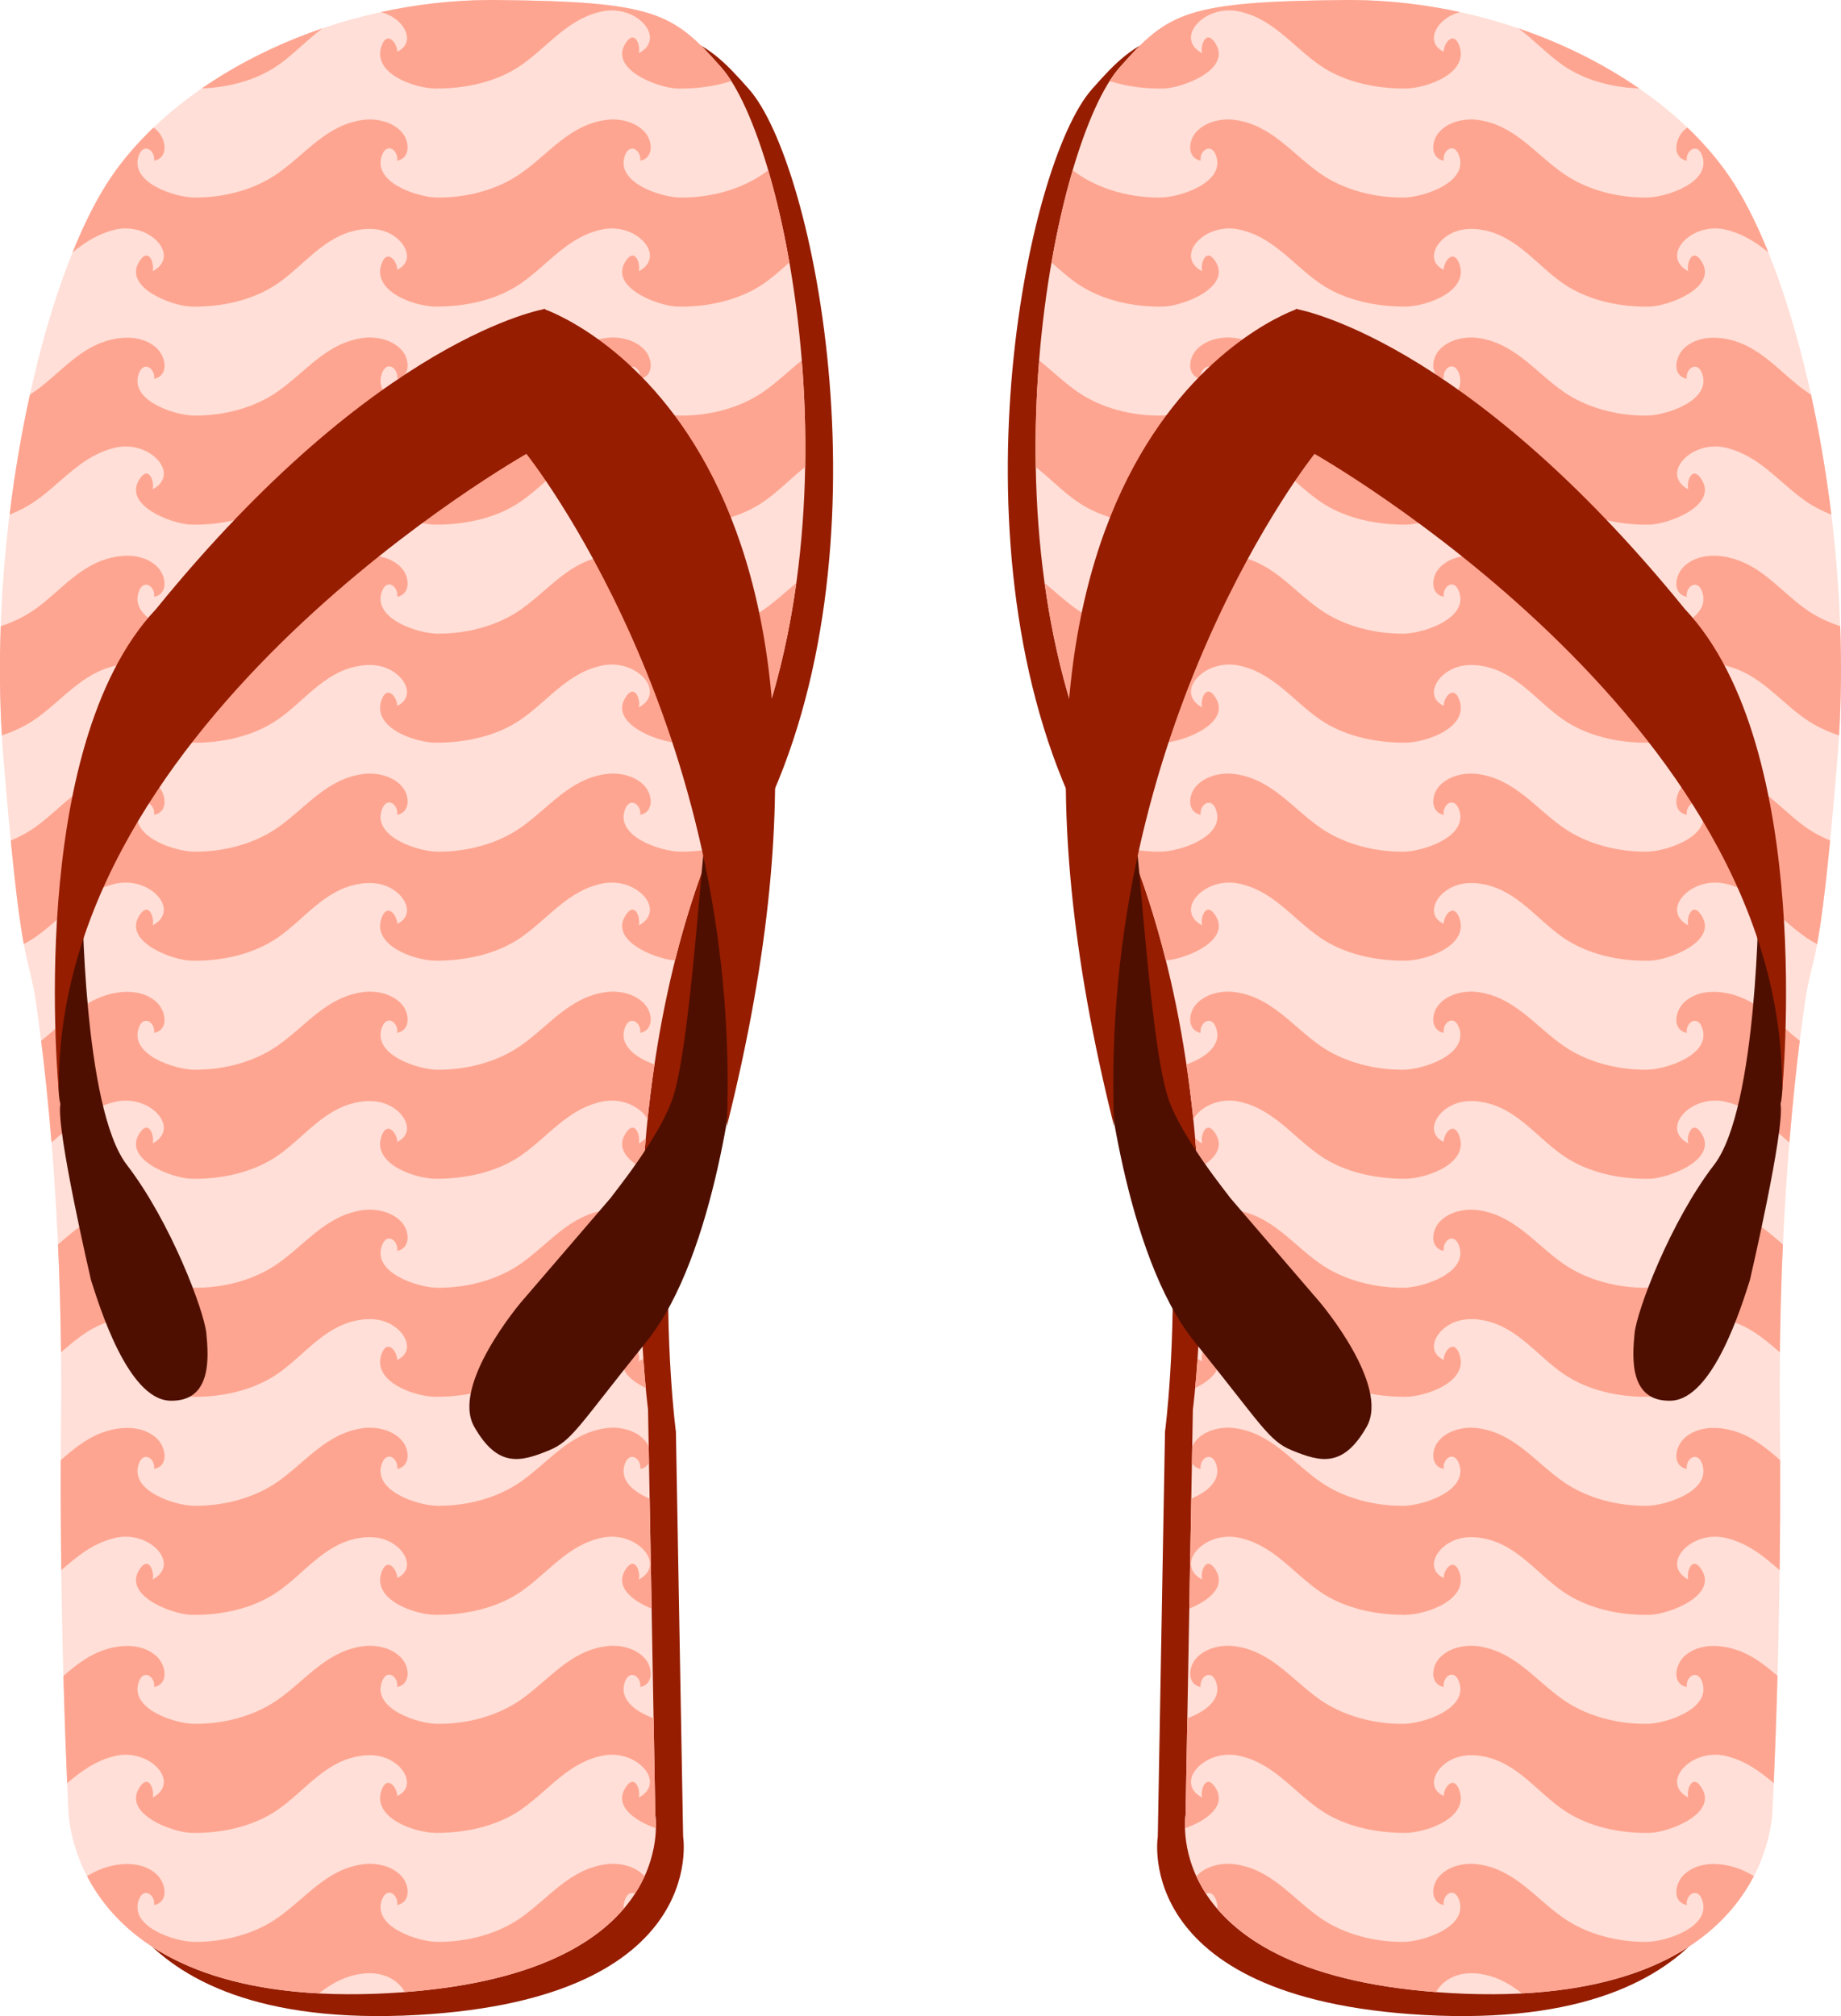
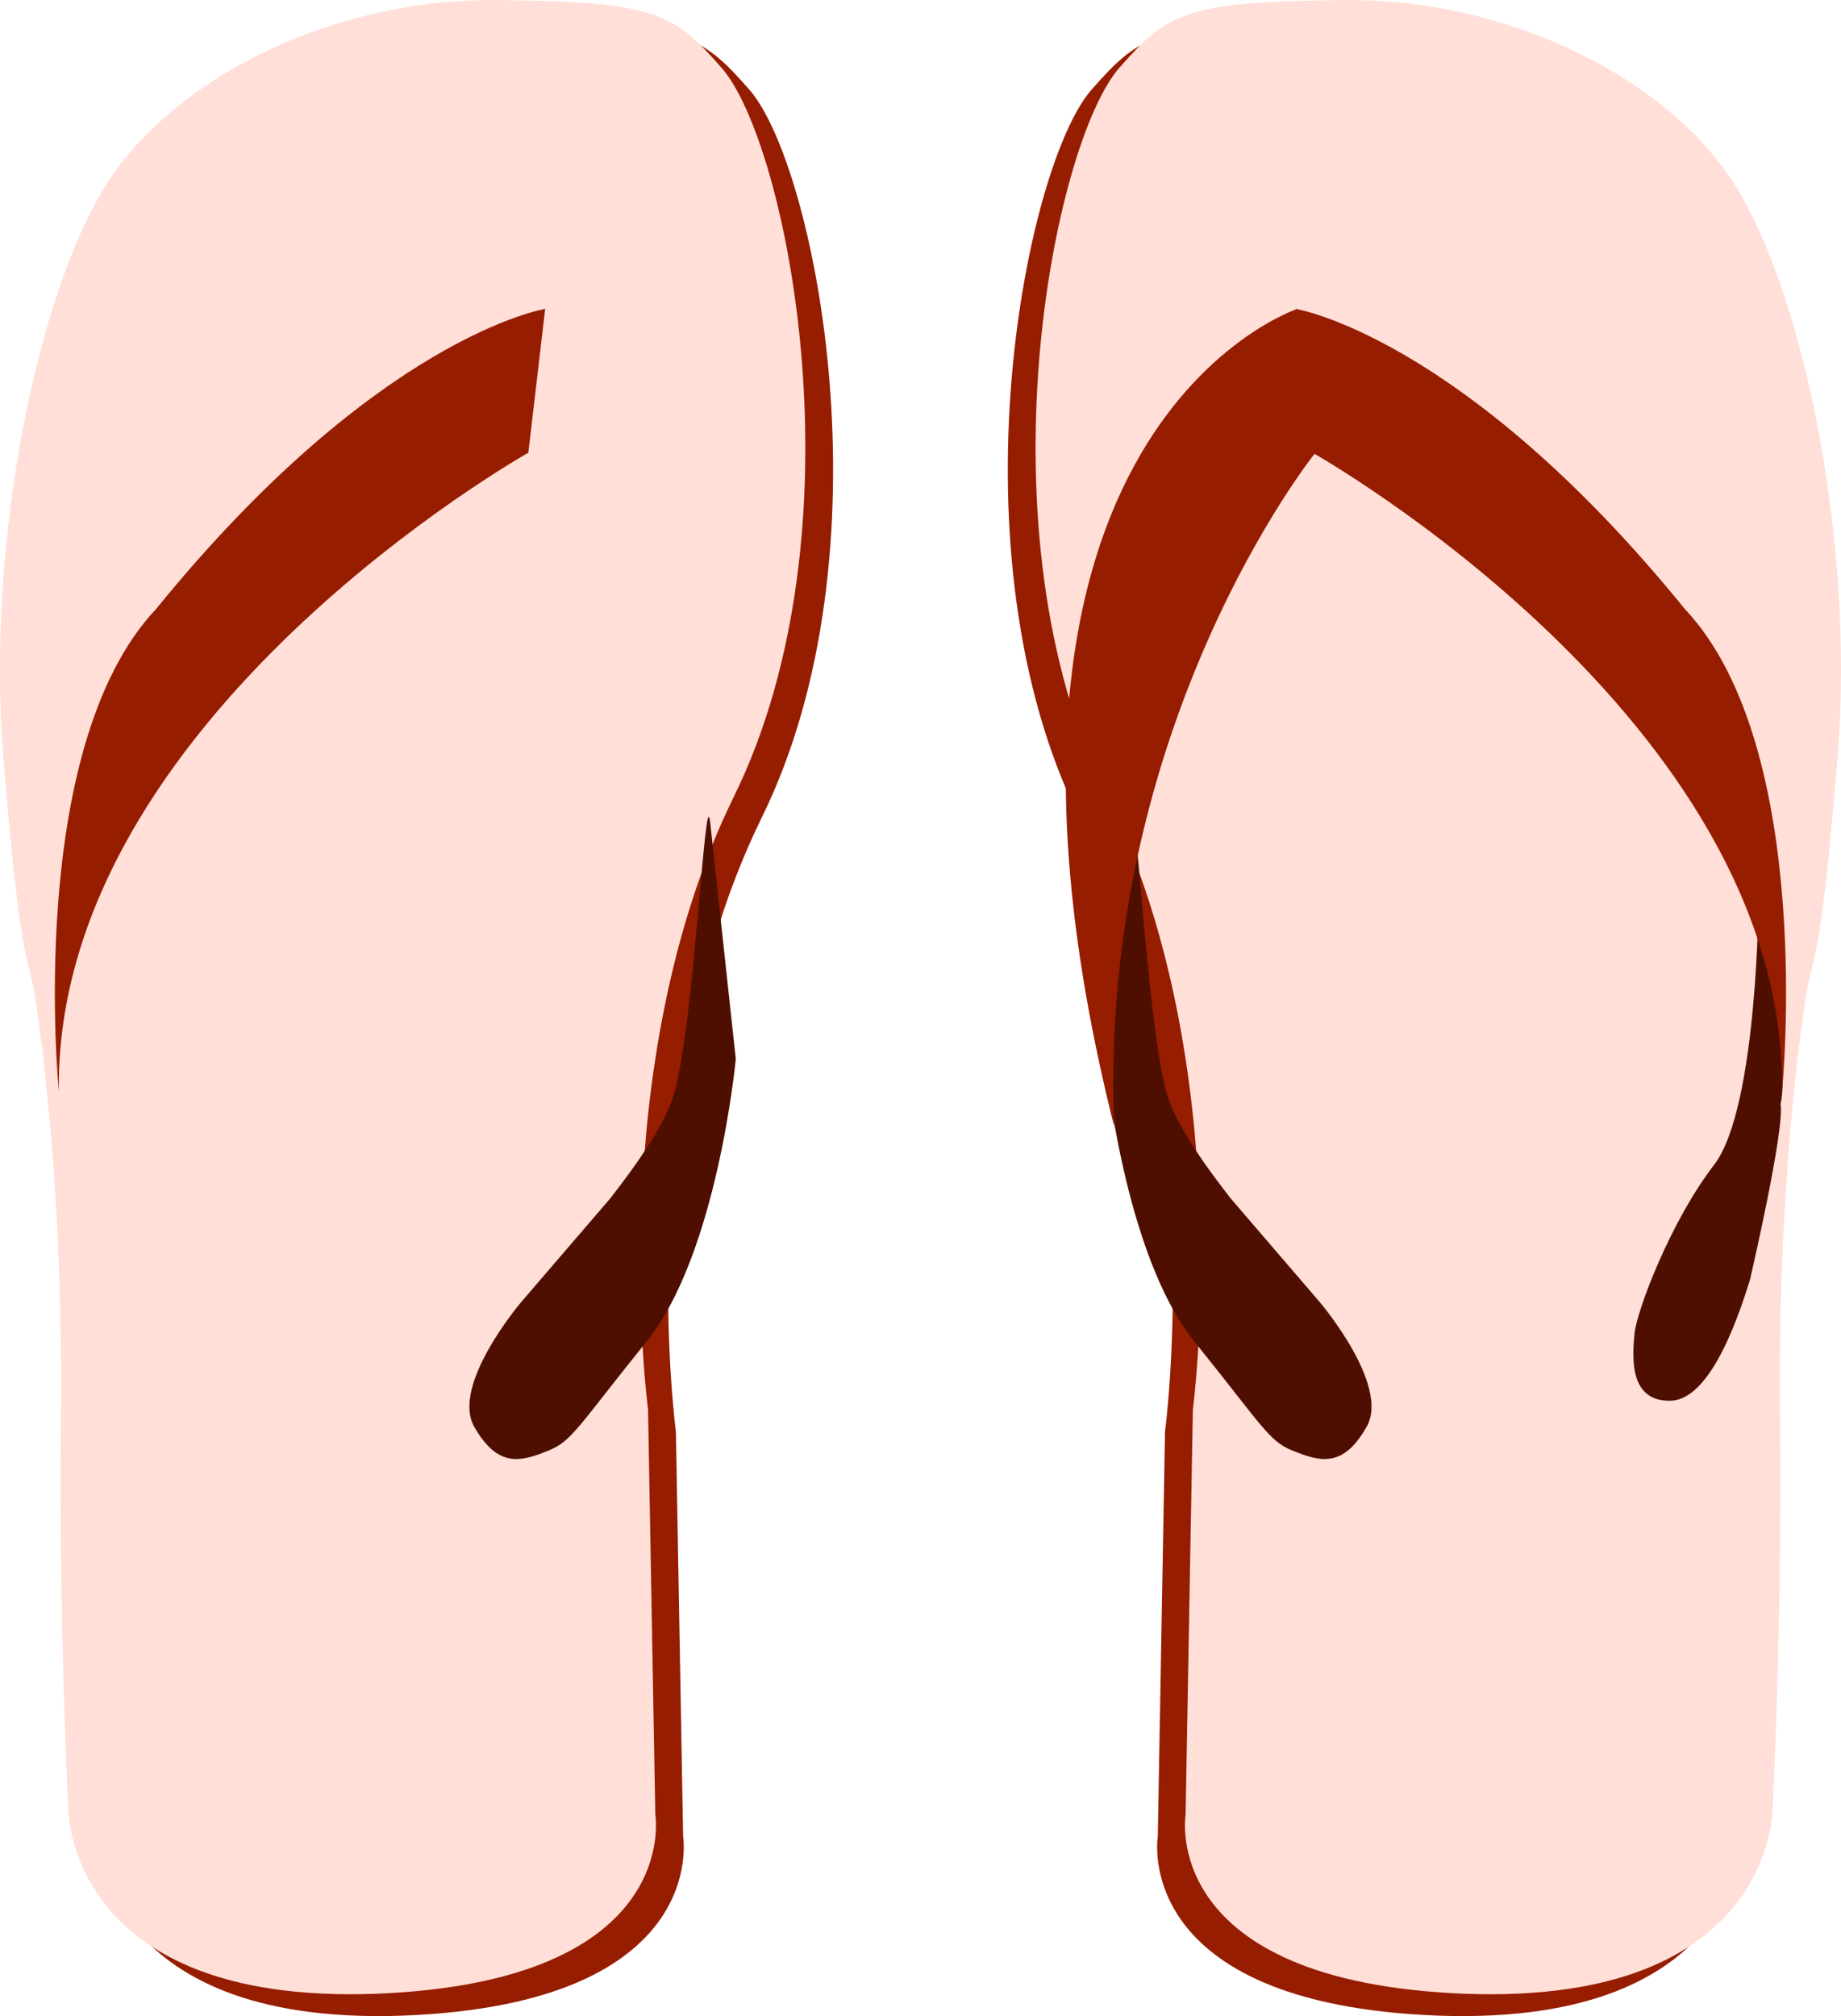
<svg xmlns="http://www.w3.org/2000/svg" viewBox="0 0 913.344 1000" height="282.22mm" width="257.77mm" version="1.1">
  <g transform="translate(-1115.3 -16.471)">
    <path d="m1450.6 726.46s-22.835-170.63 42.346-303.93c65.586-132.59 26.823-324.94-6.141-361.89-23.916-27.169-32.961-32.603-111.57-33.326-78.597-0.735-154.66 36.22-190.17 86.567-35.507 50.727-63.022 178.58-54.329 288.71 9.067 110.85 12.323 94.92 16.311 122.8 3.979 27.537 13.398 101.79 12.313 205.4-1.087 103.23 3.617 193.45 3.617 193.45s-0.723 97.431 152.15 92.004c152.83-5.795 139.08-88.761 139.08-88.761l-3.583-200.99z" fill-rule="evenodd" clip-rule="evenodd" fill="#961d00" />
    <path d="m1436.8 715.59s-22.813-170.61 42.38-303.56c65.567-132.94 26.811-325.31-6.163-362.23-23.907-27.16-32.961-32.6-111.54-33.313-78.631-0.729-155.06 36.22-190.19 86.558-35.5 50.724-63.395 178.6-54.319 289.09 9.042 110.49 12.288 94.55 16.295 122.44 3.982 27.537 13.388 101.78 12.288 205.38-1.097 103.25 3.63 193.45 3.63 193.45s-1.072 97.447 152.14 92.007c152.86-5.789 139.09-88.745 139.09-88.745l-3.614-201.09z" fill-rule="evenodd" clip-rule="evenodd" fill="#ffdfd7" />
-     <path d="m1357.8 16.475c-18.189 0.102-36.225 2.211-53.627 6.012 2.893 0.691 5.647 1.98 8.135 4.047 5.445 4.517 7.528 12.059 0.066 15.582-0.051-4.341-4.757-10.158-7.498-3.609-5.986 14.31 16.327 21.83 26.5 21.881 14.522 0.073 30.249-3.128 42.389-11.525 13.667-9.457 23.502-23.606 40.926-26.865 6.548-1.228 13.924 0.606 18.879 5.115 5.744 5.233 5.81 12.014-1.338 15.734 0.906-3.852-1.82-11.451-6.037-5.736-9.983 13.535 15.874 23.044 25.039 23.264 8.838 0.219 18.172-0.919 26.885-3.695-1.703-2.676-3.408-4.993-5.096-6.883-23.907-27.16-32.961-32.601-111.54-33.314-1.229-0.011-2.456-0.013-3.684-0.006zm-82.5 14.051c-21.959 7.478-42.311 17.648-59.914 29.812 13.184-0.482 26.96-3.982 37.781-11.477 7.796-5.404 14.466-12.687 22.133-18.336zm23.988 45.209c-0.387-0.008-0.771-0.008-1.154 0.002-0.875 0.022-1.738 0.088-2.578 0.197-18.19 2.368-28.422 16.7-42.389 26.508-11.876 8.339-27.29 12.184-41.658 12.016-9.399-0.117-32.624-7.476-27.23-21.18 2.382-6.044 8.068-2.237 7.498 2.908 7.513-1.557 5.768-10.918 1.332-15.105-0.526-0.496-1.08-0.938-1.647-1.355-7.697 7.352-14.482 15.156-20.176 23.314-7.041 10.061-13.775 23.195-19.988 38.588 6.235-5.047 12.903-9.4 21.477-11.326 6.738-1.513 14.472 0.286 19.609 4.963 5.744 5.233 5.81 12.016-1.338 15.736 0.906-3.852-1.82-11.453-6.037-5.738-9.983 13.535 15.874 23.042 25.039 23.262 14.719 0.365 30.826-2.995 43.119-11.51 12.812-8.88 22.561-22.862 38.734-26.268 7.191-1.52 14.53-0.933 20.398 3.941 5.445 4.517 7.528 12.057 0.066 15.58-0.051-4.341-4.757-10.16-7.498-3.611-5.986 14.31 16.327 21.832 26.5 21.883 14.522 0.073 30.249-3.128 42.389-11.525 13.667-9.457 23.502-23.606 40.926-26.865 6.548-1.228 13.924 0.606 18.879 5.115 5.744 5.233 5.81 12.016-1.338 15.736 0.906-3.852-1.82-11.453-6.037-5.738-9.983 13.535 15.874 23.042 25.039 23.262 14.719 0.365 30.826-2.995 43.119-11.51 4.428-3.069 8.49-6.748 12.578-10.389-2.934-16.784-6.528-32.19-10.506-45.703-0.684 0.514-1.37 1.027-2.072 1.52-11.876 8.339-27.288 12.184-41.656 12.016-9.399-0.117-32.626-7.476-27.232-21.18 2.382-6.044 8.068-2.237 7.498 2.908 6.621-1.367 6.206-9.37 2.537-13.82-4.48-5.423-12.622-7.309-19.346-6.432-18.198 2.361-28.408 16.693-42.389 26.508-11.876 8.339-27.29 12.184-41.658 12.016-9.435-0.117-32.58-7.462-27.23-21.18 2.441-6.271 8.083-2.376 7.498 2.908 6.621-1.367 6.206-9.37 2.537-13.82-3.675-4.448-9.814-6.515-15.613-6.631zm0 108.15c-0.387-0.008-0.771-0.006-1.154 0.004-0.875 0.022-1.738 0.088-2.578 0.197-18.19 2.368-28.422 16.7-42.389 26.508-11.876 8.339-27.29 12.184-41.658 12.016-9.399-0.117-32.624-7.476-27.23-21.18 2.382-6.044 8.068-2.237 7.498 2.908 7.513-1.557 5.768-10.92 1.332-15.107-6.029-5.686-14.903-6.087-22.525-4.311-15.592 3.625-25.013 16.203-37.273 25.148-1.025 0.748-2.091 1.453-3.176 2.135-4.158 18.87-7.584 38.899-10.1 59.5 4.513-1.752 8.784-3.936 12.545-6.537 13.601-9.413 23.116-22.874 40.195-26.711 6.738-1.513 14.472 0.284 19.609 4.961 5.744 5.233 5.81 12.014-1.338 15.734 0.906-3.852-1.82-11.451-6.037-5.736-9.983 13.535 15.874 23.042 25.039 23.262 14.719 0.365 30.826-2.995 43.119-11.51 12.812-8.88 22.561-22.86 38.734-26.266 7.191-1.52 14.53-0.935 20.398 3.939 5.445 4.517 7.528 12.057 0.066 15.58-0.051-4.341-4.757-10.158-7.498-3.609-5.986 14.31 16.327 21.83 26.5 21.881 14.522 0.073 30.249-3.128 42.389-11.525 13.667-9.457 23.502-23.606 40.926-26.865 6.548-1.228 13.924 0.606 18.879 5.115 5.744 5.233 5.81 12.014-1.338 15.734 0.906-3.852-1.82-11.451-6.037-5.736-9.983 13.535 15.874 23.042 25.039 23.262 14.719 0.365 30.826-2.995 43.119-11.51 7.206-4.994 13.442-11.603 20.398-17.035 0.324-18.081-0.299-35.84-1.668-52.877-6.239 4.951-12.062 10.657-18.73 15.34-11.876 8.339-27.288 12.184-41.656 12.016-9.399-0.117-32.626-7.476-27.232-21.18 2.382-6.044 8.068-2.237 7.498 2.908 6.621-1.367 6.206-9.368 2.537-13.818-4.48-5.423-12.622-7.311-19.346-6.434-18.198 2.361-28.408 16.693-42.389 26.508-11.876 8.339-27.29 12.184-41.658 12.016-9.435-0.117-32.58-7.462-27.23-21.18 2.441-6.271 8.083-2.376 7.498 2.908 6.621-1.367 6.206-9.368 2.537-13.818-3.675-4.448-9.814-6.519-15.613-6.635zm0 108.15c-0.387-0.008-0.771-0.006-1.154 0.004-0.875 0.022-1.738 0.09-2.578 0.199-18.19 2.368-28.422 16.698-42.389 26.506-11.876 8.339-27.29 12.184-41.658 12.016-9.399-0.117-32.624-7.476-27.23-21.18 2.382-6.044 8.068-2.237 7.498 2.908 7.513-1.557 5.768-10.918 1.332-15.105-6.029-5.686-14.903-6.088-22.525-4.312-15.592 3.625-25.013 16.203-37.273 25.148-5.233 3.819-11.302 6.761-17.672 8.844-0.65 18.16-0.51 36.34 0.559 54.156 5.923-1.923 11.57-4.574 16.383-7.902 13.601-9.413 23.116-22.876 40.195-26.713 6.738-1.513 14.472 0.286 19.609 4.963 5.744 5.233 5.81 12.014-1.338 15.734 0.906-3.852-1.82-11.451-6.037-5.736-9.983 13.535 15.874 23.042 25.039 23.262 14.719 0.365 30.826-2.995 43.119-11.51 12.812-8.88 22.561-22.86 38.734-26.266 7.191-1.52 14.53-0.937 20.398 3.938 5.445 4.517 7.528 12.059 0.066 15.582-0.051-4.341-4.757-10.158-7.498-3.609-5.986 14.31 16.327 21.83 26.5 21.881 14.522 0.073 30.249-3.128 42.389-11.525 13.667-9.457 23.502-23.606 40.926-26.865 6.548-1.228 13.924 0.606 18.879 5.115 5.744 5.233 5.81 12.014-1.338 15.734 0.906-3.852-1.82-11.451-6.037-5.736-9.983 13.535 15.874 23.042 25.039 23.262 14.719 0.365 30.826-2.995 43.119-11.51 0.261-0.181 0.513-0.376 0.771-0.561 7.139-21.724 12.086-44.357 15.24-67.137-5.244 4.384-10.319 9.127-16.012 13.125-11.876 8.339-27.288 12.184-41.656 12.016-9.399-0.117-32.626-7.476-27.232-21.18 2.382-6.044 8.068-2.237 7.498 2.908 6.621-1.367 6.206-9.37 2.537-13.82-4.48-5.423-12.622-7.307-19.346-6.43-18.198 2.361-28.408 16.691-42.389 26.506-11.876 8.339-27.29 12.184-41.658 12.016-9.435-0.117-32.58-7.462-27.23-21.18 2.441-6.271 8.083-2.376 7.498 2.908 6.621-1.367 6.206-9.37 2.537-13.82-3.675-4.448-9.814-6.515-15.613-6.631v-0.002zm0 108.15c-0.387-0.008-0.771-0.008-1.154 0.002-0.875 0.022-1.738 0.09-2.578 0.199-18.19 2.368-28.422 16.698-42.389 26.506-11.876 8.339-27.29 12.184-41.658 12.016-9.399-0.117-32.624-7.476-27.23-21.18 2.382-6.044 8.068-2.237 7.498 2.908 7.513-1.557 5.768-10.918 1.332-15.105-6.029-5.686-14.903-6.088-22.525-4.312-15.592 3.625-25.013 16.203-37.273 25.148-3.845 2.806-8.143 5.136-12.678 7.004 2.666 27.374 4.728 42.077 6.463 51.406 1.915-1.019 3.757-2.118 5.484-3.312 13.601-9.413 23.116-22.876 40.195-26.713 6.738-1.513 14.472 0.286 19.609 4.963 5.744 5.233 5.81 12.014-1.338 15.734 0.906-3.852-1.82-11.451-6.037-5.736-9.983 13.535 15.874 23.044 25.039 23.264 14.719 0.365 30.826-2.998 43.119-11.512 12.812-8.88 22.561-22.86 38.734-26.266 7.191-1.52 14.53-0.937 20.398 3.938 5.445 4.517 7.528 12.059 0.066 15.582-0.051-4.341-4.757-10.158-7.498-3.609-5.986 14.31 16.327 21.83 26.5 21.881 14.522 0.073 30.249-3.128 42.389-11.525 13.667-9.457 23.502-23.606 40.926-26.865 6.548-1.228 13.924 0.606 18.879 5.115 5.744 5.233 5.81 12.014-1.338 15.734 0.906-3.852-1.82-11.451-6.037-5.736-9.641 13.071 14.1 22.361 23.996 23.182 4.641-18.541 10.44-37.135 17.676-55.299-5.055 0.932-10.175 1.371-15.17 1.312-9.399-0.117-32.626-7.476-27.232-21.18 2.382-6.044 8.068-2.237 7.498 2.908 6.621-1.367 6.206-9.37 2.537-13.82-4.48-5.423-12.622-7.307-19.346-6.43-18.198 2.361-28.408 16.691-42.389 26.506-11.876 8.339-27.29 12.184-41.658 12.016-9.435-0.117-32.58-7.462-27.23-21.18 2.441-6.271 8.083-2.376 7.498 2.908 6.621-1.367 6.206-9.37 2.537-13.82-3.675-4.448-9.814-6.515-15.613-6.631zm0 108.15c-0.387-0.008-0.771-0.008-1.154 0.002-0.875 0.022-1.738 0.088-2.578 0.197-18.19 2.368-28.422 16.702-42.389 26.51-11.876 8.339-27.29 12.182-41.658 12.014-9.399-0.117-32.624-7.476-27.23-21.18 2.382-6.044 8.068-2.237 7.498 2.908 7.513-1.557 5.768-10.918 1.332-15.105-6.029-5.686-14.903-6.088-22.525-4.312-14.564 3.386-23.746 14.582-34.885 23.334 1.622 12.978 3.477 29.959 5.154 50.449 9.738-8.27 18.494-17.233 31.922-20.25 6.738-1.513 14.472 0.286 19.609 4.963 5.744 5.233 5.81 12.014-1.338 15.734 0.906-3.852-1.82-11.451-6.037-5.736-9.983 13.535 15.874 23.044 25.039 23.264 14.719 0.365 30.826-2.997 43.119-11.512 12.812-8.88 22.561-22.862 38.734-26.268 7.191-1.52 14.53-0.935 20.398 3.939 5.445 4.517 7.528 12.059 0.066 15.582-0.051-4.341-4.757-10.158-7.498-3.609-5.986 14.31 16.327 21.83 26.5 21.881 14.522 0.073 30.249-3.128 42.389-11.525 13.667-9.457 23.502-23.606 40.926-26.865 6.548-1.228 13.924 0.606 18.879 5.115 1.309 1.193 2.307 2.469 3.008 3.768 0.922-8.883 2.056-17.966 3.428-27.182-9.178-3.257-18.104-9.521-14.541-18.572 2.382-6.044 8.068-2.237 7.498 2.908 6.621-1.367 6.206-9.37 2.537-13.82-4.48-5.423-12.622-7.309-19.346-6.432-18.198 2.361-28.408 16.695-42.389 26.51-11.876 8.339-27.29 12.182-41.658 12.014-9.435-0.117-32.58-7.462-27.23-21.18 2.441-6.271 8.083-2.376 7.498 2.908 6.621-1.367 6.206-9.37 2.537-13.82-3.675-4.448-9.814-6.515-15.613-6.631zm129.75 67.471c-0.834 0.031-1.795 0.628-2.85 2.057-5.728 7.766 0.348 14.202 8.295 18.322 0.33-4.972 0.727-10.039 1.186-15.178-0.868 0.962-2.001 1.841-3.443 2.592 0.68-2.889-0.684-7.886-3.188-7.793zm-129.75 40.682c-0.387-0.008-0.771-0.008-1.154 0.002-0.875 0.022-1.738 0.088-2.578 0.197-18.19 2.368-28.422 16.7-42.389 26.508-11.876 8.339-27.29 12.184-41.658 12.016-9.399-0.117-32.624-7.476-27.23-21.18 2.382-6.044 8.068-2.237 7.498 2.908 7.513-1.557 5.768-10.918 1.332-15.105-6.029-5.686-14.903-6.088-22.525-4.312-10.802 2.511-18.643 9.325-26.518 16.246 0.754 16.536 1.291 34.394 1.486 53.48 8.011-6.967 15.979-13.668 27.223-16.193 6.738-1.513 14.472 0.286 19.609 4.963 5.744 5.233 5.81 12.017-1.338 15.736 0.906-3.851-1.82-11.453-6.037-5.738-9.983 13.535 15.874 23.042 25.039 23.262 14.719 0.365 30.826-2.995 43.119-11.51 12.812-8.88 22.561-22.862 38.734-26.268 7.191-1.52 14.53-0.933 20.398 3.941 5.445 4.517 7.528 12.058 0.066 15.58-0.051-4.341-4.757-10.16-7.498-3.611-5.986 14.31 16.327 21.832 26.5 21.883 14.522 0.073 30.249-3.128 42.389-11.525 13.667-9.457 23.502-23.606 40.926-26.865 6.548-1.228 13.924 0.606 18.879 5.115 0.045 0.041 0.083 0.084 0.127 0.125-0.367-7.971-0.634-16.942-0.717-26.754-6.008-3.559-10.132-8.71-7.516-15.357 2.21-5.607 7.255-2.732 7.519 1.82 0.049-4.802 0.163-9.786 0.32-14.881-4.646-3.759-11.411-5.032-17.15-4.283-18.198 2.361-28.408 16.693-42.389 26.508-11.876 8.339-27.29 12.184-41.658 12.016-9.435-0.117-32.58-7.462-27.23-21.18 2.441-6.271 8.083-2.376 7.498 2.908 6.621-1.367 6.206-9.37 2.537-13.82-3.675-4.448-9.814-6.515-15.613-6.631zm133.69 19.973c-0.01 0.16 0 0.316-0.019 0.479 0.01-0.001 0.01-0.003 0.016-0.004v-0.475zm-3.938 47.5c-0.834 0.031-1.795 0.626-2.85 2.055-6.01 8.149 0.973 14.833 9.48 18.914-0.375-3.956-0.782-8.7-1.184-14.645-0.653 0.527-1.401 1.022-2.26 1.469 0.68-2.889-0.684-7.886-3.188-7.793zm-129.75 40.678c-0.387-0.008-0.771-0.006-1.154 0.004-0.875 0.022-1.738 0.088-2.578 0.197-18.19 2.368-28.422 16.7-42.389 26.508-11.876 8.339-27.29 12.184-41.658 12.016-9.399-0.117-32.624-7.476-27.23-21.18 2.382-6.044 8.068-2.235 7.498 2.91 7.513-1.557 5.768-10.922 1.332-15.109-6.029-5.686-14.903-6.087-22.525-4.311-10.188 2.369-17.742 8.564-25.174 15.066-0.067 19.006 0.045 37.35 0.27 54.551 7.968-6.927 15.911-13.57 27.096-16.082 6.738-1.513 14.472 0.284 19.609 4.961 5.744 5.233 5.81 12.016-1.338 15.736 0.906-3.852-1.82-11.453-6.037-5.738-9.983 13.535 15.874 23.042 25.039 23.262 14.719 0.365 30.826-2.995 43.119-11.51 12.812-8.88 22.561-22.86 38.734-26.266 7.191-1.52 14.53-0.935 20.398 3.939 5.445 4.517 7.528 12.059 0.066 15.582-0.051-4.341-4.757-10.16-7.498-3.611-5.986 14.31 16.327 21.83 26.5 21.881 14.522 0.073 30.249-3.128 42.389-11.525 13.667-9.457 23.502-23.606 40.926-26.865 6.548-1.228 13.924 0.606 18.879 5.115 5.744 5.233 5.81 12.016-1.338 15.736 0.906-3.852-1.82-11.453-6.037-5.738-6.685 9.063 2.704 16.304 12.387 20.176l-0.98-54.518c-8.242-3.454-15.386-9.389-12.137-17.643 2.382-6.044 8.068-2.235 7.498 2.91 2.127-0.439 3.52-1.568 4.32-3.039l-0.146-8.092c-0.427-0.971-0.977-1.889-1.637-2.689-4.48-5.423-12.622-7.311-19.346-6.434-18.198 2.361-28.408 16.693-42.389 26.508-11.876 8.339-27.29 12.184-41.658 12.016-9.435-0.117-32.58-7.462-27.23-21.18 2.441-6.271 8.083-2.374 7.498 2.91 6.621-1.367 6.206-9.37 2.537-13.82-3.675-4.448-9.814-6.519-15.613-6.635zm0 108.15c-0.387-0.008-0.771-0.006-1.154 0.004-0.875 0.022-1.738 0.088-2.578 0.197-18.19 2.368-28.422 16.7-42.389 26.508-11.876 8.339-27.29 12.184-41.658 12.016-9.399-0.117-32.624-7.476-27.23-21.18 2.382-6.044 8.068-2.237 7.498 2.908 7.513-1.557 5.768-10.918 1.332-15.105-6.029-5.686-14.903-6.088-22.525-4.312-9.58 2.227-16.829 7.836-23.84 13.904 0.651 23.752 1.368 41.945 1.861 53.195 7.033-5.97 14.35-11.36 24.17-13.566 6.738-1.513 14.472 0.285 19.609 4.963 5.744 5.233 5.81 12.014-1.338 15.734 0.906-3.852-1.82-11.452-6.037-5.736-9.983 13.535 15.874 23.043 25.039 23.262 14.719 0.365 30.826-2.995 43.119-11.51 12.812-8.88 22.561-22.862 38.734-26.268 7.191-1.52 14.53-0.935 20.398 3.939 5.445 4.517 7.528 12.059 0.066 15.582-0.051-4.341-4.757-10.158-7.498-3.609-5.986 14.31 16.327 21.83 26.5 21.881 14.522 0.073 30.249-3.128 42.389-11.525 13.667-9.457 23.503-23.606 40.926-26.865 6.548-1.228 13.924 0.606 18.879 5.115 5.744 5.233 5.81 12.014-1.338 15.734 0.906-3.852-1.82-11.452-6.037-5.736-7.178 9.731 4.166 17.358 14.518 20.971 0.108-4.129-0.291-6.646-0.291-6.646l-0.861-47.898c-9.018-3.301-17.601-9.505-14.096-18.41 2.382-6.044 8.068-2.237 7.498 2.908 6.621-1.367 6.206-9.37 2.537-13.82-4.48-5.423-12.622-7.309-19.346-6.432-18.198 2.361-28.408 16.693-42.389 26.508-11.876 8.339-27.29 12.184-41.658 12.016-9.435-0.117-32.58-7.462-27.23-21.18 2.441-6.271 8.083-2.376 7.498 2.908 6.621-1.367 6.206-9.37 2.537-13.82-3.675-4.448-9.814-6.515-15.613-6.631v-0.002zm-1.154 108.15c-0.875 0.022-1.738 0.087-2.578 0.197-18.19 2.368-28.422 16.7-42.389 26.508-11.876 8.339-27.29 12.184-41.658 12.016-9.399-0.117-32.624-7.476-27.23-21.18 2.382-6.044 8.068-2.237 7.498 2.908 7.513-1.557 5.768-10.918 1.332-15.105-6.029-5.686-14.903-6.088-22.525-4.312-4.482 1.042-8.443 2.838-12.119 5.061 12.76 24.638 43.074 54.398 115.08 58.166 5.417-4.233 11.268-7.756 18.354-9.248 7.191-1.52 14.53-0.935 20.398 3.939 1.621 1.344 2.933 2.96 3.795 4.654 61.356-4.657 92.698-22.732 108.6-41.295-0.124-1.492 0.102-3.082 0.766-4.768 1.192-3.023 3.211-3.582 4.859-2.74 1.902-2.927 3.475-5.823 4.758-8.635-4.554-5.059-12.403-6.82-18.928-5.969-18.198 2.361-28.408 16.693-42.389 26.508-11.876 8.339-27.29 12.184-41.658 12.016-9.435-0.117-32.58-7.462-27.23-21.18 2.441-6.271 8.083-2.376 7.498 2.908 6.621-1.367 6.206-9.37 2.537-13.82-3.675-4.449-9.814-6.513-15.613-6.629-0.387-0.01-0.771-0.01-1.154 0z" fill="#fea591" />
    <g clip-rule="evenodd" fill-rule="evenodd">
      <path d="m1467.6 424.33c-2.53-22.823-7.958 104.32-18.47 136.57-6.534 19.928-30.78 49.275-30.78 49.636l-44.524 51.814s-35.142 41.293-23.184 61.934c11.6 20.29 22.835 17.398 36.962 11.6 11.587-4.714 14.843-12.31 48.16-53.628 35.494-43.442 44.57-140.54 44.57-140.54l-12.712-117.37z" fill="#4f0f00" />
-       <path d="m1156.1 460.91s0.371 105.05 22.097 133.31c21.742 28.247 38.398 72.447 39.473 83.682 1.097 11.587 2.907 34.039-18.121 33.326-20.991-0.745-35.12-47.455-39.099-59.778 0 0-17.386-74.621-15.217-87.305-5.047-20.657 10.874-103.25 10.874-103.25z" fill="#4f0f00" />
-       <path d="m1475.9 575.04c86.963-346.65-90.92-405.35-90.92-405.35l-8.671 71.724s107.55 134.04 99.578 333.63z" fill="#961d00" />
      <path d="m1144.5 558s-17.009-170.24 48.194-239.42c110.12-135.51 193.07-148.9 193.07-148.9l-8.35 71.35s-235.45 132.23-232.93 316.96z" fill="#961d00" />
    </g>
    <g transform="matrix(-1 0 0 1 3143.9 0)">
      <path d="m1450.6 726.46s-22.835-170.63 42.346-303.93c65.586-132.59 26.823-324.94-6.141-361.89-23.916-27.169-32.961-32.603-111.57-33.326-78.597-0.735-154.66 36.22-190.17 86.567-35.507 50.727-63.022 178.58-54.329 288.71 9.067 110.85 12.323 94.92 16.311 122.8 3.979 27.537 13.398 101.79 12.313 205.4-1.087 103.23 3.617 193.45 3.617 193.45s-0.723 97.431 152.15 92.004c152.83-5.795 139.08-88.761 139.08-88.761l-3.583-200.99z" fill-rule="evenodd" clip-rule="evenodd" fill="#961d00" />
      <path d="m1436.8 715.59s-22.813-170.61 42.38-303.56c65.567-132.94 26.811-325.31-6.163-362.23-23.907-27.16-32.961-32.6-111.54-33.313-78.631-0.729-155.06 36.22-190.19 86.558-35.5 50.724-63.395 178.6-54.319 289.09 9.042 110.49 12.288 94.55 16.295 122.44 3.982 27.537 13.388 101.78 12.288 205.38-1.097 103.25 3.63 193.45 3.63 193.45s-1.072 97.447 152.14 92.007c152.86-5.789 139.09-88.745 139.09-88.745l-3.614-201.09z" fill-rule="evenodd" clip-rule="evenodd" fill="#ffdfd7" />
-       <path fill="#fea591" d="m1357.8 16.475c-18.189 0.102-36.225 2.211-53.627 6.012 2.893 0.691 5.647 1.98 8.135 4.047 5.445 4.517 7.528 12.059 0.066 15.582-0.051-4.341-4.757-10.158-7.498-3.609-5.986 14.31 16.327 21.83 26.5 21.881 14.522 0.073 30.249-3.128 42.389-11.525 13.667-9.457 23.502-23.606 40.926-26.865 6.548-1.228 13.924 0.606 18.879 5.115 5.744 5.233 5.81 12.014-1.338 15.734 0.906-3.852-1.82-11.451-6.037-5.736-9.983 13.535 15.874 23.044 25.039 23.264 8.838 0.219 18.172-0.919 26.885-3.695-1.703-2.676-3.408-4.993-5.096-6.883-23.907-27.16-32.961-32.601-111.54-33.314-1.229-0.011-2.456-0.013-3.684-0.006zm-82.5 14.051c-21.959 7.478-42.311 17.648-59.914 29.812 13.184-0.482 26.96-3.982 37.781-11.477 7.796-5.404 14.466-12.687 22.133-18.336zm23.988 45.209c-0.387-0.008-0.771-0.008-1.154 0.002-0.875 0.022-1.738 0.088-2.578 0.197-18.19 2.368-28.422 16.7-42.389 26.508-11.876 8.339-27.29 12.184-41.658 12.016-9.399-0.117-32.624-7.476-27.23-21.18 2.382-6.044 8.068-2.237 7.498 2.908 7.513-1.557 5.768-10.918 1.332-15.105-0.526-0.496-1.08-0.938-1.647-1.355-7.697 7.352-14.482 15.156-20.176 23.314-7.041 10.061-13.775 23.195-19.988 38.588 6.235-5.047 12.903-9.4 21.477-11.326 6.738-1.513 14.472 0.286 19.609 4.963 5.744 5.233 5.81 12.016-1.338 15.736 0.906-3.852-1.82-11.453-6.037-5.738-9.983 13.535 15.874 23.042 25.039 23.262 14.719 0.365 30.826-2.995 43.119-11.51 12.812-8.88 22.561-22.862 38.734-26.268 7.191-1.52 14.53-0.933 20.398 3.941 5.445 4.517 7.528 12.057 0.066 15.58-0.051-4.341-4.757-10.16-7.498-3.611-5.986 14.31 16.327 21.832 26.5 21.883 14.522 0.073 30.249-3.128 42.389-11.525 13.667-9.457 23.502-23.606 40.926-26.865 6.548-1.228 13.924 0.606 18.879 5.115 5.744 5.233 5.81 12.016-1.338 15.736 0.906-3.852-1.82-11.453-6.037-5.738-9.983 13.535 15.874 23.042 25.039 23.262 14.719 0.365 30.826-2.995 43.119-11.51 4.428-3.069 8.49-6.748 12.578-10.389-2.934-16.784-6.528-32.19-10.506-45.703-0.684 0.514-1.37 1.027-2.072 1.52-11.876 8.339-27.288 12.184-41.656 12.016-9.399-0.117-32.626-7.476-27.232-21.18 2.382-6.044 8.068-2.237 7.498 2.908 6.621-1.367 6.206-9.37 2.537-13.82-4.48-5.423-12.622-7.309-19.346-6.432-18.198 2.361-28.408 16.693-42.389 26.508-11.876 8.339-27.29 12.184-41.658 12.016-9.435-0.117-32.58-7.462-27.23-21.18 2.441-6.271 8.083-2.376 7.498 2.908 6.621-1.367 6.206-9.37 2.537-13.82-3.675-4.448-9.814-6.515-15.613-6.631zm0 108.15c-0.387-0.008-0.771-0.006-1.154 0.004-0.875 0.022-1.738 0.088-2.578 0.197-18.19 2.368-28.422 16.7-42.389 26.508-11.876 8.339-27.29 12.184-41.658 12.016-9.399-0.117-32.624-7.476-27.23-21.18 2.382-6.044 8.068-2.237 7.498 2.908 7.513-1.557 5.768-10.92 1.332-15.107-6.029-5.686-14.903-6.087-22.525-4.311-15.592 3.625-25.013 16.203-37.273 25.148-1.025 0.748-2.091 1.453-3.176 2.135-4.158 18.87-7.584 38.899-10.1 59.5 4.513-1.752 8.784-3.936 12.545-6.537 13.601-9.413 23.116-22.874 40.195-26.711 6.738-1.513 14.472 0.284 19.609 4.961 5.744 5.233 5.81 12.014-1.338 15.734 0.906-3.852-1.82-11.451-6.037-5.736-9.983 13.535 15.874 23.042 25.039 23.262 14.719 0.365 30.826-2.995 43.119-11.51 12.812-8.88 22.561-22.86 38.734-26.266 7.191-1.52 14.53-0.935 20.398 3.939 5.445 4.517 7.528 12.057 0.066 15.58-0.051-4.341-4.757-10.158-7.498-3.609-5.986 14.31 16.327 21.83 26.5 21.881 14.522 0.073 30.249-3.128 42.389-11.525 13.667-9.457 23.502-23.606 40.926-26.865 6.548-1.228 13.924 0.606 18.879 5.115 5.744 5.233 5.81 12.014-1.338 15.734 0.906-3.852-1.82-11.451-6.037-5.736-9.983 13.535 15.874 23.042 25.039 23.262 14.719 0.365 30.826-2.995 43.119-11.51 7.206-4.994 13.442-11.603 20.398-17.035 0.324-18.081-0.299-35.84-1.668-52.877-6.239 4.951-12.062 10.657-18.73 15.34-11.876 8.339-27.288 12.184-41.656 12.016-9.399-0.117-32.626-7.476-27.232-21.18 2.382-6.044 8.068-2.237 7.498 2.908 6.621-1.367 6.206-9.368 2.537-13.818-4.48-5.423-12.622-7.311-19.346-6.434-18.198 2.361-28.408 16.693-42.389 26.508-11.876 8.339-27.29 12.184-41.658 12.016-9.435-0.117-32.58-7.462-27.23-21.18 2.441-6.271 8.083-2.376 7.498 2.908 6.621-1.367 6.206-9.368 2.537-13.818-3.675-4.448-9.814-6.519-15.613-6.635zm0 108.15c-0.387-0.008-0.771-0.006-1.154 0.004-0.875 0.022-1.738 0.09-2.578 0.199-18.19 2.368-28.422 16.698-42.389 26.506-11.876 8.339-27.29 12.184-41.658 12.016-9.399-0.117-32.624-7.476-27.23-21.18 2.382-6.044 8.068-2.237 7.498 2.908 7.513-1.557 5.768-10.918 1.332-15.105-6.029-5.686-14.903-6.088-22.525-4.312-15.592 3.625-25.013 16.203-37.273 25.148-5.233 3.819-11.302 6.761-17.672 8.844-0.65 18.16-0.51 36.34 0.559 54.156 5.923-1.923 11.57-4.574 16.383-7.902 13.601-9.413 23.116-22.876 40.195-26.713 6.738-1.513 14.472 0.286 19.609 4.963 5.744 5.233 5.81 12.014-1.338 15.734 0.906-3.852-1.82-11.451-6.037-5.736-9.983 13.535 15.874 23.042 25.039 23.262 14.719 0.365 30.826-2.995 43.119-11.51 12.812-8.88 22.561-22.86 38.734-26.266 7.191-1.52 14.53-0.937 20.398 3.938 5.445 4.517 7.528 12.059 0.066 15.582-0.051-4.341-4.757-10.158-7.498-3.609-5.986 14.31 16.327 21.83 26.5 21.881 14.522 0.073 30.249-3.128 42.389-11.525 13.667-9.457 23.502-23.606 40.926-26.865 6.548-1.228 13.924 0.606 18.879 5.115 5.744 5.233 5.81 12.014-1.338 15.734 0.906-3.852-1.82-11.451-6.037-5.736-9.983 13.535 15.874 23.042 25.039 23.262 14.719 0.365 30.826-2.995 43.119-11.51 0.261-0.181 0.513-0.376 0.771-0.561 7.139-21.724 12.086-44.357 15.24-67.137-5.244 4.384-10.319 9.127-16.012 13.125-11.876 8.339-27.288 12.184-41.656 12.016-9.399-0.117-32.626-7.476-27.232-21.18 2.382-6.044 8.068-2.237 7.498 2.908 6.621-1.367 6.206-9.37 2.537-13.82-4.48-5.423-12.622-7.307-19.346-6.43-18.198 2.361-28.408 16.691-42.389 26.506-11.876 8.339-27.29 12.184-41.658 12.016-9.435-0.117-32.58-7.462-27.23-21.18 2.441-6.271 8.083-2.376 7.498 2.908 6.621-1.367 6.206-9.37 2.537-13.82-3.675-4.448-9.814-6.515-15.613-6.631v-0.002zm0 108.15c-0.387-0.008-0.771-0.008-1.154 0.002-0.875 0.022-1.738 0.09-2.578 0.199-18.19 2.368-28.422 16.698-42.389 26.506-11.876 8.339-27.29 12.184-41.658 12.016-9.399-0.117-32.624-7.476-27.23-21.18 2.382-6.044 8.068-2.237 7.498 2.908 7.513-1.557 5.768-10.918 1.332-15.105-6.029-5.686-14.903-6.088-22.525-4.312-15.592 3.625-25.013 16.203-37.273 25.148-3.845 2.806-8.143 5.136-12.678 7.004 2.666 27.374 4.728 42.077 6.463 51.406 1.915-1.019 3.757-2.118 5.484-3.312 13.601-9.413 23.116-22.876 40.195-26.713 6.738-1.513 14.472 0.286 19.609 4.963 5.744 5.233 5.81 12.014-1.338 15.734 0.906-3.852-1.82-11.451-6.037-5.736-9.983 13.535 15.874 23.044 25.039 23.264 14.719 0.365 30.826-2.998 43.119-11.512 12.812-8.88 22.561-22.86 38.734-26.266 7.191-1.52 14.53-0.937 20.398 3.938 5.445 4.517 7.528 12.059 0.066 15.582-0.051-4.341-4.757-10.158-7.498-3.609-5.986 14.31 16.327 21.83 26.5 21.881 14.522 0.073 30.249-3.128 42.389-11.525 13.667-9.457 23.502-23.606 40.926-26.865 6.548-1.228 13.924 0.606 18.879 5.115 5.744 5.233 5.81 12.014-1.338 15.734 0.906-3.852-1.82-11.451-6.037-5.736-9.641 13.071 14.1 22.361 23.996 23.182 4.641-18.541 10.44-37.135 17.676-55.299-5.055 0.932-10.175 1.371-15.17 1.312-9.399-0.117-32.626-7.476-27.232-21.18 2.382-6.044 8.068-2.237 7.498 2.908 6.621-1.367 6.206-9.37 2.537-13.82-4.48-5.423-12.622-7.307-19.346-6.43-18.198 2.361-28.408 16.691-42.389 26.506-11.876 8.339-27.29 12.184-41.658 12.016-9.435-0.117-32.58-7.462-27.23-21.18 2.441-6.271 8.083-2.376 7.498 2.908 6.621-1.367 6.206-9.37 2.537-13.82-3.675-4.448-9.814-6.515-15.613-6.631zm0 108.15c-0.387-0.008-0.771-0.008-1.154 0.002-0.875 0.022-1.738 0.088-2.578 0.197-18.19 2.368-28.422 16.702-42.389 26.51-11.876 8.339-27.29 12.182-41.658 12.014-9.399-0.117-32.624-7.476-27.23-21.18 2.382-6.044 8.068-2.237 7.498 2.908 7.513-1.557 5.768-10.918 1.332-15.105-6.029-5.686-14.903-6.088-22.525-4.312-14.564 3.386-23.746 14.582-34.885 23.334 1.622 12.978 3.477 29.959 5.154 50.449 9.738-8.27 18.494-17.233 31.922-20.25 6.738-1.513 14.472 0.286 19.609 4.963 5.744 5.233 5.81 12.014-1.338 15.734 0.906-3.852-1.82-11.451-6.037-5.736-9.983 13.535 15.874 23.044 25.039 23.264 14.719 0.365 30.826-2.997 43.119-11.512 12.812-8.88 22.561-22.862 38.734-26.268 7.191-1.52 14.53-0.935 20.398 3.939 5.445 4.517 7.528 12.059 0.066 15.582-0.051-4.341-4.757-10.158-7.498-3.609-5.986 14.31 16.327 21.83 26.5 21.881 14.522 0.073 30.249-3.128 42.389-11.525 13.667-9.457 23.502-23.606 40.926-26.865 6.548-1.228 13.924 0.606 18.879 5.115 1.309 1.193 2.307 2.469 3.008 3.768 0.922-8.883 2.056-17.966 3.428-27.182-9.178-3.257-18.104-9.521-14.541-18.572 2.382-6.044 8.068-2.237 7.498 2.908 6.621-1.367 6.206-9.37 2.537-13.82-4.48-5.423-12.622-7.309-19.346-6.432-18.198 2.361-28.408 16.695-42.389 26.51-11.876 8.339-27.29 12.182-41.658 12.014-9.435-0.117-32.58-7.462-27.23-21.18 2.441-6.271 8.083-2.376 7.498 2.908 6.621-1.367 6.206-9.37 2.537-13.82-3.675-4.448-9.814-6.515-15.613-6.631zm129.75 67.471c-0.834 0.031-1.795 0.628-2.85 2.057-5.728 7.766 0.348 14.202 8.295 18.322 0.33-4.972 0.727-10.039 1.186-15.178-0.868 0.962-2.001 1.841-3.443 2.592 0.68-2.889-0.684-7.886-3.188-7.793zm-129.75 40.682c-0.387-0.008-0.771-0.008-1.154 0.002-0.875 0.022-1.738 0.088-2.578 0.197-18.19 2.368-28.422 16.7-42.389 26.508-11.876 8.339-27.29 12.184-41.658 12.016-9.399-0.117-32.624-7.476-27.23-21.18 2.382-6.044 8.068-2.237 7.498 2.908 7.513-1.557 5.768-10.918 1.332-15.105-6.029-5.686-14.903-6.088-22.525-4.312-10.802 2.511-18.643 9.325-26.518 16.246 0.754 16.536 1.291 34.394 1.486 53.48 8.011-6.967 15.979-13.668 27.223-16.193 6.738-1.513 14.472 0.286 19.609 4.963 5.744 5.233 5.81 12.017-1.338 15.736 0.906-3.851-1.82-11.453-6.037-5.738-9.983 13.535 15.874 23.042 25.039 23.262 14.719 0.365 30.826-2.995 43.119-11.51 12.812-8.88 22.561-22.862 38.734-26.268 7.191-1.52 14.53-0.933 20.398 3.941 5.445 4.517 7.528 12.058 0.066 15.58-0.051-4.341-4.757-10.16-7.498-3.611-5.986 14.31 16.327 21.832 26.5 21.883 14.522 0.073 30.249-3.128 42.389-11.525 13.667-9.457 23.502-23.606 40.926-26.865 6.548-1.228 13.924 0.606 18.879 5.115 0.045 0.041 0.083 0.084 0.127 0.125-0.367-7.971-0.634-16.942-0.717-26.754-6.008-3.559-10.132-8.71-7.516-15.357 2.21-5.607 7.255-2.732 7.519 1.82 0.049-4.802 0.163-9.786 0.32-14.881-4.646-3.759-11.411-5.032-17.15-4.283-18.198 2.361-28.408 16.693-42.389 26.508-11.876 8.339-27.29 12.184-41.658 12.016-9.435-0.117-32.58-7.462-27.23-21.18 2.441-6.271 8.083-2.376 7.498 2.908 6.621-1.367 6.206-9.37 2.537-13.82-3.675-4.448-9.814-6.515-15.613-6.631zm133.69 19.973c-0.01 0.16 0 0.316-0.019 0.479 0.01-0.001 0.01-0.003 0.016-0.004v-0.475zm-3.938 47.5c-0.834 0.031-1.795 0.626-2.85 2.055-6.01 8.149 0.973 14.833 9.48 18.914-0.375-3.956-0.782-8.7-1.184-14.645-0.653 0.527-1.401 1.022-2.26 1.469 0.68-2.889-0.684-7.886-3.188-7.793zm-129.75 40.678c-0.387-0.008-0.771-0.006-1.154 0.004-0.875 0.022-1.738 0.088-2.578 0.197-18.19 2.368-28.422 16.7-42.389 26.508-11.876 8.339-27.29 12.184-41.658 12.016-9.399-0.117-32.624-7.476-27.23-21.18 2.382-6.044 8.068-2.235 7.498 2.91 7.513-1.557 5.768-10.922 1.332-15.109-6.029-5.686-14.903-6.087-22.525-4.311-10.188 2.369-17.742 8.564-25.174 15.066-0.067 19.006 0.045 37.35 0.27 54.551 7.968-6.927 15.911-13.57 27.096-16.082 6.738-1.513 14.472 0.284 19.609 4.961 5.744 5.233 5.81 12.016-1.338 15.736 0.906-3.852-1.82-11.453-6.037-5.738-9.983 13.535 15.874 23.042 25.039 23.262 14.719 0.365 30.826-2.995 43.119-11.51 12.812-8.88 22.561-22.86 38.734-26.266 7.191-1.52 14.53-0.935 20.398 3.939 5.445 4.517 7.528 12.059 0.066 15.582-0.051-4.341-4.757-10.16-7.498-3.611-5.986 14.31 16.327 21.83 26.5 21.881 14.522 0.073 30.249-3.128 42.389-11.525 13.667-9.457 23.502-23.606 40.926-26.865 6.548-1.228 13.924 0.606 18.879 5.115 5.744 5.233 5.81 12.016-1.338 15.736 0.906-3.852-1.82-11.453-6.037-5.738-6.685 9.063 2.704 16.304 12.387 20.176l-0.98-54.518c-8.242-3.454-15.386-9.389-12.137-17.643 2.382-6.044 8.068-2.235 7.498 2.91 2.127-0.439 3.52-1.568 4.32-3.039l-0.146-8.092c-0.427-0.971-0.977-1.889-1.637-2.689-4.48-5.423-12.622-7.311-19.346-6.434-18.198 2.361-28.408 16.693-42.389 26.508-11.876 8.339-27.29 12.184-41.658 12.016-9.435-0.117-32.58-7.462-27.23-21.18 2.441-6.271 8.083-2.374 7.498 2.91 6.621-1.367 6.206-9.37 2.537-13.82-3.675-4.448-9.814-6.519-15.613-6.635zm0 108.15c-0.387-0.008-0.771-0.006-1.154 0.004-0.875 0.022-1.738 0.088-2.578 0.197-18.19 2.368-28.422 16.7-42.389 26.508-11.876 8.339-27.29 12.184-41.658 12.016-9.399-0.117-32.624-7.476-27.23-21.18 2.382-6.044 8.068-2.237 7.498 2.908 7.513-1.557 5.768-10.918 1.332-15.105-6.029-5.686-14.903-6.088-22.525-4.312-9.58 2.227-16.829 7.836-23.84 13.904 0.651 23.752 1.368 41.945 1.861 53.195 7.033-5.97 14.35-11.36 24.17-13.566 6.738-1.513 14.472 0.285 19.609 4.963 5.744 5.233 5.81 12.014-1.338 15.734 0.906-3.852-1.82-11.452-6.037-5.736-9.983 13.535 15.874 23.043 25.039 23.262 14.719 0.365 30.826-2.995 43.119-11.51 12.812-8.88 22.561-22.862 38.734-26.268 7.191-1.52 14.53-0.935 20.398 3.939 5.445 4.517 7.528 12.059 0.066 15.582-0.051-4.341-4.757-10.158-7.498-3.609-5.986 14.31 16.327 21.83 26.5 21.881 14.522 0.073 30.249-3.128 42.389-11.525 13.667-9.457 23.503-23.606 40.926-26.865 6.548-1.228 13.924 0.606 18.879 5.115 5.744 5.233 5.81 12.014-1.338 15.734 0.906-3.852-1.82-11.452-6.037-5.736-7.178 9.731 4.166 17.358 14.518 20.971 0.108-4.129-0.291-6.646-0.291-6.646l-0.861-47.898c-9.018-3.301-17.601-9.505-14.096-18.41 2.382-6.044 8.068-2.237 7.498 2.908 6.621-1.367 6.206-9.37 2.537-13.82-4.48-5.423-12.622-7.309-19.346-6.432-18.198 2.361-28.408 16.693-42.389 26.508-11.876 8.339-27.29 12.184-41.658 12.016-9.435-0.117-32.58-7.462-27.23-21.18 2.441-6.271 8.083-2.376 7.498 2.908 6.621-1.367 6.206-9.37 2.537-13.82-3.675-4.448-9.814-6.515-15.613-6.631v-0.002zm-1.154 108.15c-0.875 0.022-1.738 0.087-2.578 0.197-18.19 2.368-28.422 16.7-42.389 26.508-11.876 8.339-27.29 12.184-41.658 12.016-9.399-0.117-32.624-7.476-27.23-21.18 2.382-6.044 8.068-2.237 7.498 2.908 7.513-1.557 5.768-10.918 1.332-15.105-6.029-5.686-14.903-6.088-22.525-4.312-4.482 1.042-8.443 2.838-12.119 5.061 12.76 24.638 43.074 54.398 115.08 58.166 5.417-4.233 11.268-7.756 18.354-9.248 7.191-1.52 14.53-0.935 20.398 3.939 1.621 1.344 2.933 2.96 3.795 4.654 61.356-4.657 92.698-22.732 108.6-41.295-0.124-1.492 0.102-3.082 0.766-4.768 1.192-3.023 3.211-3.582 4.859-2.74 1.902-2.927 3.475-5.823 4.758-8.635-4.554-5.059-12.403-6.82-18.928-5.969-18.198 2.361-28.408 16.693-42.389 26.508-11.876 8.339-27.29 12.184-41.658 12.016-9.435-0.117-32.58-7.462-27.23-21.18 2.441-6.271 8.083-2.376 7.498 2.908 6.621-1.367 6.206-9.37 2.537-13.82-3.675-4.449-9.814-6.513-15.613-6.629-0.387-0.01-0.771-0.01-1.154 0z" />
      <g clip-rule="evenodd" fill-rule="evenodd">
        <path d="m1467.6 424.33c-2.53-22.823-7.958 104.32-18.47 136.57-6.534 19.928-30.78 49.275-30.78 49.636l-44.524 51.814s-35.142 41.293-23.184 61.934c11.6 20.29 22.835 17.398 36.962 11.6 11.587-4.714 14.843-12.31 48.16-53.628 35.494-43.442 44.57-140.54 44.57-140.54l-12.712-117.37z" fill="#4f0f00" />
        <path d="m1156.1 460.91s0.371 105.05 22.097 133.31c21.742 28.247 38.398 72.447 39.473 83.682 1.097 11.587 2.907 34.039-18.121 33.326-20.991-0.745-35.12-47.455-39.099-59.778 0 0-17.386-74.621-15.217-87.305-5.047-20.657 10.874-103.25 10.874-103.25z" fill="#4f0f00" />
        <path d="m1475.9 575.04c86.963-346.65-90.92-405.35-90.92-405.35l-8.671 71.724s107.55 134.04 99.578 333.63z" fill="#961d00" />
        <path d="m1144.5 558s-17.009-170.24 48.194-239.42c110.12-135.51 193.07-148.9 193.07-148.9l-8.35 71.35s-235.45 132.23-232.93 316.96z" fill="#961d00" />
      </g>
    </g>
  </g>
</svg>